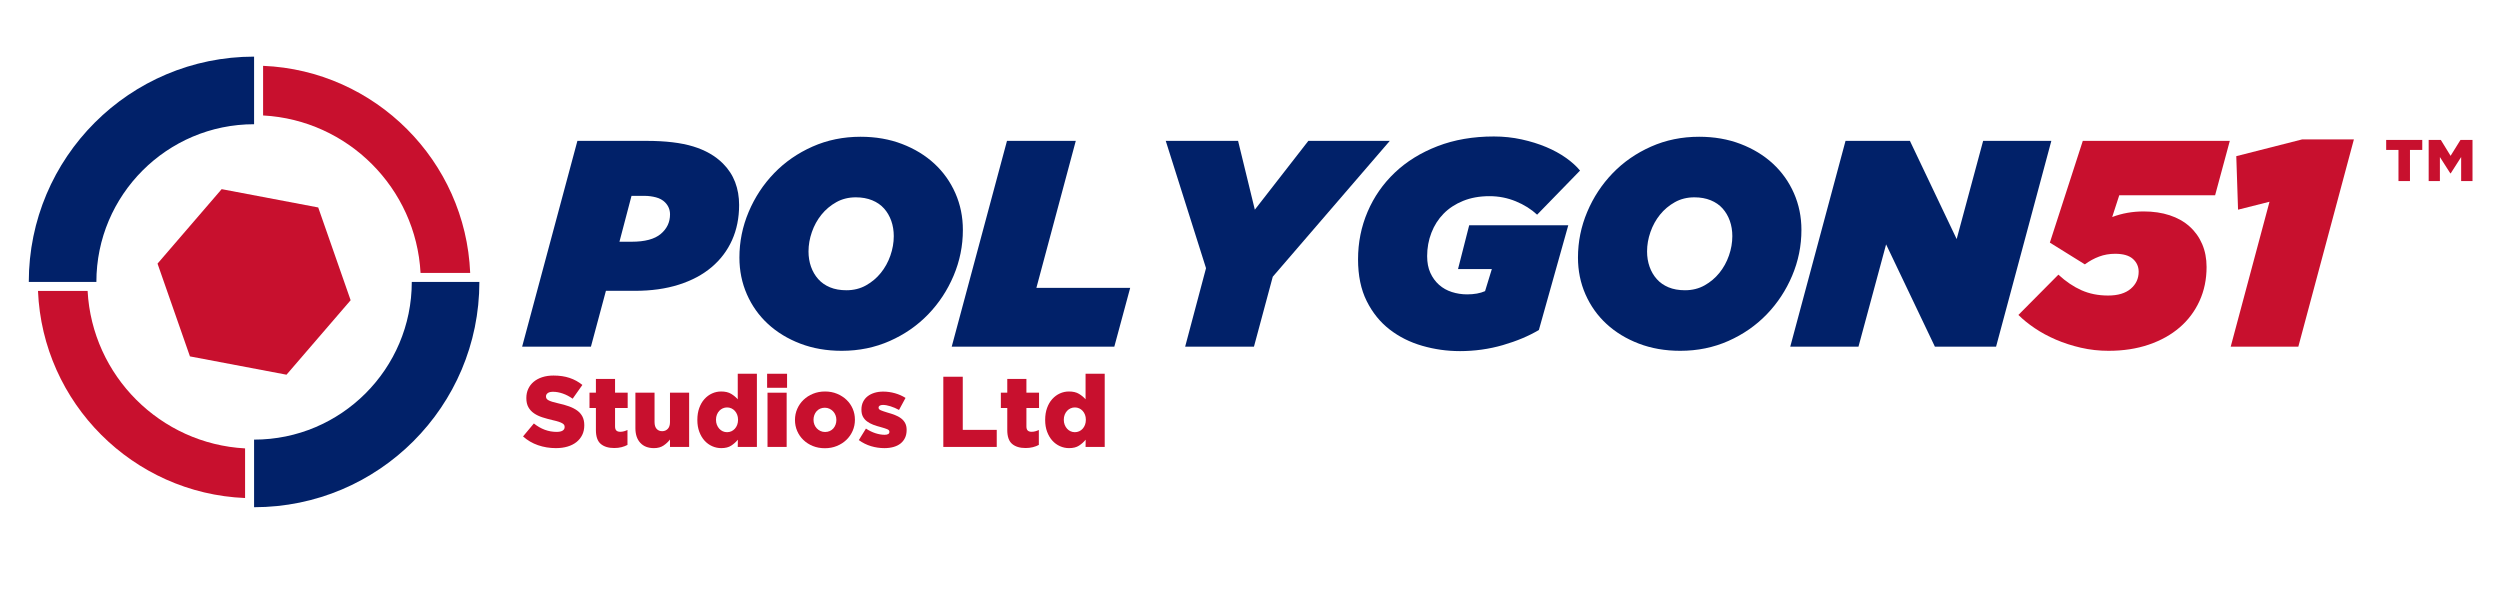
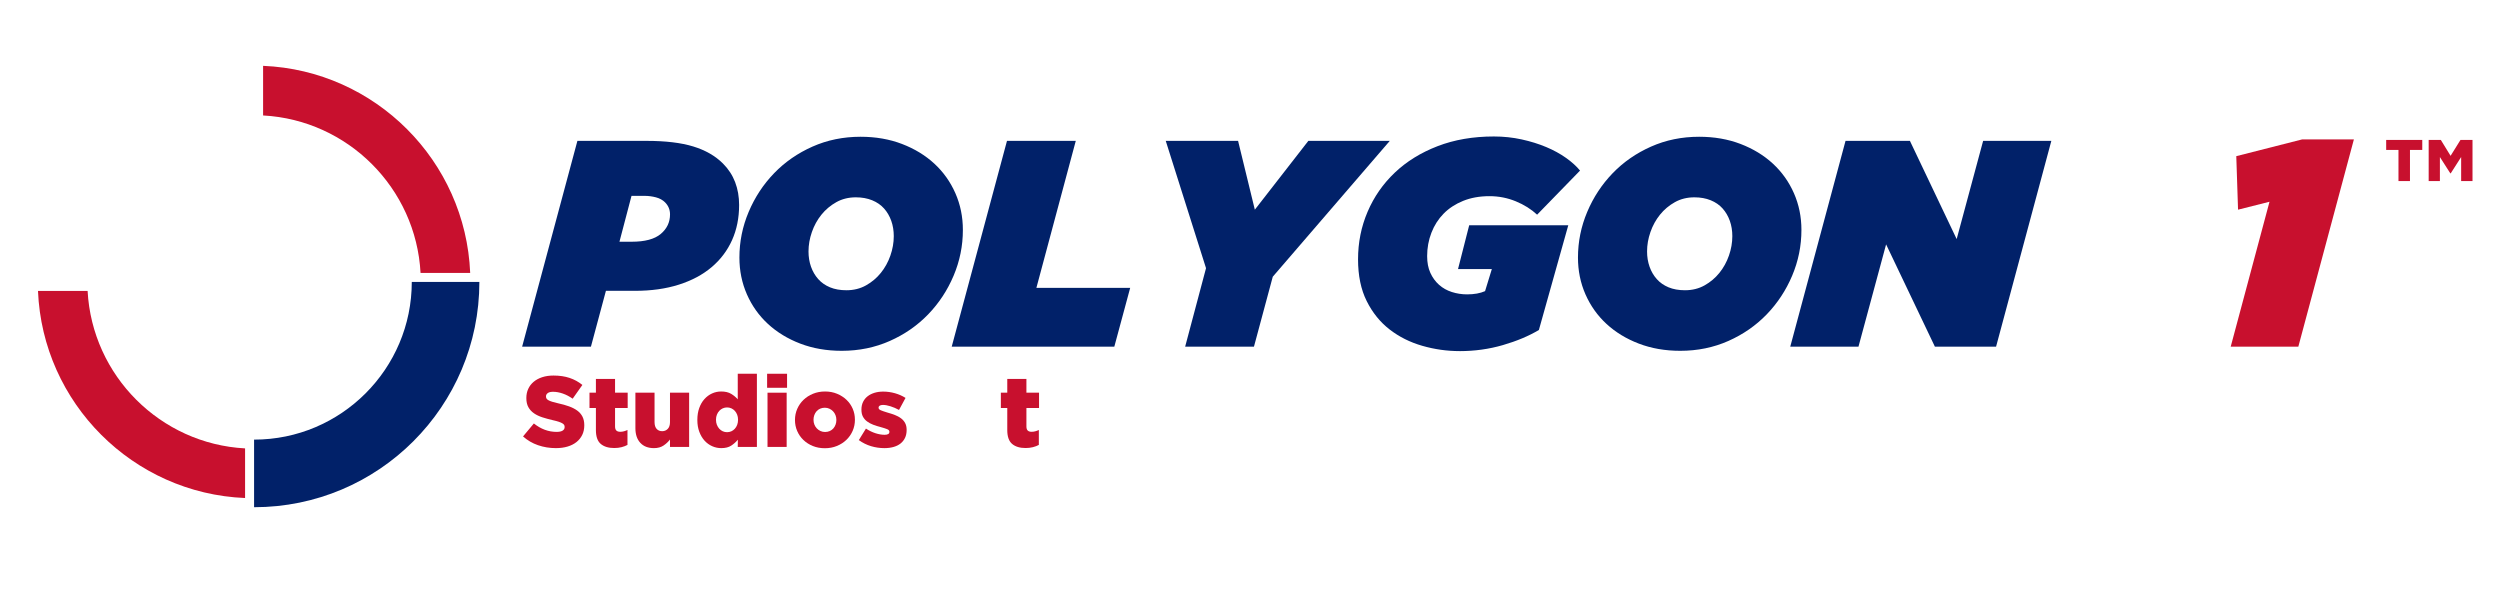
<svg xmlns="http://www.w3.org/2000/svg" version="1.1" viewBox="0 0 650 160">
  <defs>
    <style>
      .cls-1 {
        fill: none;
      }

      .cls-2 {
        fill-rule: evenodd;
      }

      .cls-2, .cls-3 {
        fill: #c8102e;
      }

      .cls-4 {
        fill: #012169;
      }
    </style>
  </defs>
  <g>
    <g id="p51-logo">
      <g id="main_logo">
        <path class="cls-3" d="M623.603,38.99h-3.197v-2.606h9.383v2.606h-3.197v8.096h-2.988v-8.096ZM631.456,36.384h3.162l2.536,4.135,2.571-4.135h3.128v10.702h-2.954v-6.254l-2.71,4.239h-.104l-2.711-4.239v6.254h-2.918v-10.702Z" />
        <path class="cls-4" d="M124.638,73.301h-17.573c0,22.609-18.393,41.002-41.004,41.002v17.573c32.352,0,58.577-26.224,58.577-58.576Z" />
-         <path class="cls-4" d="M66.061,32.298V14.724c-32.35,0-58.576,26.226-58.576,58.577h17.573c0-22.61,18.394-41.002,41.002-41.002Z" />
        <path class="cls-3" d="M122.248,70.958h-12.906c-1.179-22.039-18.899-39.759-40.939-40.938v-12.903c29.147,1.201,52.641,24.696,53.844,53.841h0Z" />
        <path class="cls-3" d="M63.72,129.486c-29.148-1.201-52.641-24.694-53.843-53.842h12.901c1.182,22.041,18.903,39.759,40.942,40.938v12.904h0Z" />
-         <polygon class="cls-2" points="74.491 97.422 49.386 92.662 40.956 68.541 57.631 49.179 82.736 53.939 91.166 78.061 74.491 97.422" />
        <g>
          <rect class="cls-1" x="138.506" y="25.162" width="497.268" height="121.044" />
          <path class="cls-4" d="M150.126,36.628h17.965c4.942,0,8.994.485,12.155,1.453,3.16.969,5.733,2.446,7.721,4.434,1.426,1.427,2.484,3.046,3.172,4.854.688,1.81,1.032,3.784,1.032,5.925,0,3.364-.612,6.41-1.835,9.135-1.223,2.727-2.995,5.072-5.313,7.033-2.319,1.962-5.16,3.478-8.523,4.548-3.364,1.07-7.161,1.605-11.391,1.605h-7.568l-3.899,14.525h-17.888l14.372-53.513ZM164.269,62.849c3.414,0,5.924-.675,7.53-2.026,1.605-1.35,2.408-3.044,2.408-5.083,0-1.223-.434-2.267-1.3-3.134-.611-.612-1.402-1.044-2.37-1.3-.969-.254-1.963-.382-2.981-.382h-3.364l-3.134,11.926h3.211Z" />
          <path class="cls-4" d="M218.851,91.211c-3.925,0-7.518-.625-10.779-1.873-3.262-1.248-6.065-2.955-8.409-5.122-2.345-2.165-4.167-4.727-5.466-7.683-1.3-2.955-1.95-6.141-1.95-9.556,0-4.128.803-8.09,2.408-11.888,1.605-3.796,3.809-7.147,6.613-10.053,2.802-2.905,6.127-5.21,9.976-6.918,3.848-1.707,8.014-2.561,12.499-2.561,3.924,0,7.517.625,10.779,1.873,3.261,1.25,6.064,2.957,8.409,5.122,2.344,2.167,4.167,4.728,5.466,7.683,1.3,2.957,1.95,6.142,1.95,9.556,0,4.128-.803,8.091-2.408,11.887-1.605,3.797-3.811,7.148-6.613,10.053-2.803,2.905-6.128,5.212-9.976,6.919-3.849,1.706-8.015,2.561-12.499,2.561ZM220.074,75.463c1.885,0,3.58-.42,5.083-1.261,1.503-.841,2.791-1.923,3.861-3.249,1.07-1.325,1.898-2.829,2.484-4.51.585-1.682.879-3.364.879-5.045,0-1.426-.218-2.752-.65-3.976-.434-1.223-1.059-2.293-1.873-3.21-.816-.917-1.848-1.631-3.096-2.141-1.25-.509-2.664-.765-4.243-.765-1.886,0-3.581.42-5.083,1.262-1.504.841-2.791,1.924-3.861,3.249-1.07,1.326-1.899,2.829-2.484,4.511-.586,1.682-.879,3.363-.879,5.045,0,1.427.216,2.752.649,3.975.433,1.223,1.057,2.293,1.873,3.211.814.917,1.835,1.631,3.058,2.14,1.223.51,2.649.765,4.281.765Z" />
          <path class="cls-4" d="M261.814,36.628h17.889l-10.244,38.224h24.387l-4.128,15.289h-42.275l14.372-53.513Z" />
          <path class="cls-4" d="M313.567,69.729l-10.473-33.102h18.806l4.357,17.889,13.913-17.889h21.176l-30.426,35.318-4.893,18.194h-17.889l5.428-20.411Z" />
          <path class="cls-4" d="M379.541,91.287c-3.313,0-6.562-.458-9.747-1.376-3.186-.917-6.015-2.331-8.485-4.243-2.473-1.91-4.46-4.369-5.963-7.376-1.504-3.006-2.255-6.625-2.255-10.855,0-4.382.827-8.511,2.484-12.384,1.655-3.873,4.013-7.263,7.071-10.167,3.058-2.905,6.766-5.198,11.123-6.88,4.357-1.682,9.236-2.522,14.639-2.522,2.497,0,4.905.255,7.225.764,2.318.51,4.446,1.173,6.384,1.988,1.936.816,3.656,1.758,5.16,2.829,1.502,1.07,2.713,2.167,3.631,3.287l-11.161,11.467c-1.529-1.426-3.377-2.586-5.543-3.478-2.166-.891-4.446-1.338-6.842-1.338-2.549,0-4.829.409-6.842,1.223-2.014.816-3.708,1.924-5.084,3.326-1.376,1.402-2.434,3.058-3.172,4.969-.739,1.911-1.108,3.937-1.108,6.078,0,1.682.279,3.134.841,4.357.56,1.223,1.312,2.255,2.255,3.096.942.841,2.051,1.465,3.325,1.873,1.273.409,2.6.612,3.976.612,1.835,0,3.389-.28,4.663-.841l1.759-5.733h-8.792l2.905-11.391h25.763l-7.645,27.229c-2.651,1.576-5.772,2.886-9.365,3.927-3.593,1.042-7.327,1.563-11.199,1.563Z" />
          <path class="cls-4" d="M436.875,91.211c-3.926,0-7.519-.625-10.779-1.873-3.263-1.248-6.065-2.955-8.409-5.122-2.345-2.165-4.166-4.727-5.466-7.683-1.3-2.955-1.949-6.141-1.949-9.556,0-4.128.803-8.09,2.408-11.888,1.604-3.796,3.809-7.147,6.612-10.053,2.802-2.905,6.128-5.21,9.977-6.918,3.847-1.707,8.014-2.561,12.499-2.561,3.924,0,7.517.625,10.778,1.873,3.261,1.25,6.064,2.957,8.409,5.122,2.344,2.167,4.166,4.728,5.466,7.683,1.3,2.957,1.949,6.142,1.949,9.556,0,4.128-.803,8.091-2.407,11.887-1.605,3.797-3.811,7.148-6.613,10.053-2.803,2.905-6.129,5.212-9.976,6.919-3.849,1.706-8.016,2.561-12.499,2.561ZM438.098,75.463c1.885,0,3.58-.42,5.084-1.261,1.502-.841,2.79-1.923,3.86-3.249,1.07-1.325,1.898-2.829,2.484-4.51.585-1.682.879-3.364.879-5.045,0-1.426-.217-2.752-.649-3.976-.434-1.223-1.059-2.293-1.873-3.21-.815-.917-1.848-1.631-3.096-2.141-1.25-.509-2.664-.765-4.243-.765-1.886,0-3.581.42-5.084,1.262-1.504.841-2.79,1.924-3.86,3.249-1.07,1.326-1.899,2.829-2.484,4.511-.587,1.682-.879,3.363-.879,5.045,0,1.427.216,2.752.649,3.975.433,1.223,1.058,2.293,1.873,3.211.814.917,1.835,1.631,3.058,2.14,1.224.51,2.649.765,4.281.765Z" />
          <path class="cls-4" d="M479.837,36.628h16.742l12.154,25.533,6.881-25.533h17.735l-14.372,53.513h-15.9l-12.69-26.604-7.187,26.604h-17.735l14.372-53.513Z" />
-           <path class="cls-3" d="M548.255,91.211c-2.497,0-4.905-.268-7.224-.803-2.319-.535-4.485-1.235-6.498-2.103-2.014-.866-3.849-1.859-5.504-2.981-1.656-1.12-3.07-2.267-4.243-3.439l10.396-10.474c1.937,1.785,3.938,3.134,6.001,4.052,2.064.917,4.37,1.376,6.919,1.376s4.511-.585,5.887-1.758c1.376-1.172,2.063-2.649,2.063-4.434,0-1.325-.497-2.434-1.49-3.326-.994-.891-2.536-1.338-4.625-1.338-1.479,0-2.867.243-4.167.727-1.299.485-2.535,1.16-3.707,2.026l-9.098-5.657,8.562-26.451h38.223l-3.822,14.143h-24.921l-1.835,5.657c2.548-.968,5.274-1.453,8.18-1.453,2.496,0,4.752.332,6.766.994,2.013.663,3.732,1.631,5.16,2.905,1.426,1.274,2.522,2.803,3.287,4.587.765,1.784,1.146,3.772,1.146,5.963,0,3.21-.611,6.154-1.835,8.83-1.223,2.675-2.942,4.969-5.16,6.879-2.217,1.912-4.893,3.402-8.026,4.473-3.135,1.07-6.612,1.605-10.436,1.605Z" />
          <path class="cls-3" d="M590.072,52.453l-8.18,2.064-.459-13.913,17.124-4.358h13.454l-14.448,53.895h-17.582l10.091-37.688Z" />
        </g>
        <g>
          <path class="cls-3" d="M144.538,116.513c-1.633,0-3.184-.254-4.652-.76-1.469-.507-2.767-1.268-3.896-2.282l2.815-3.369c1.824,1.46,3.796,2.189,5.916,2.189.677,0,1.194-.108,1.55-.325s.534-.524.534-.924v-.052c0-.19-.043-.359-.13-.507-.087-.147-.248-.291-.482-.43s-.547-.272-.938-.403c-.391-.13-.899-.265-1.525-.403-.973-.226-1.876-.473-2.71-.741-.833-.269-1.56-.615-2.176-1.041-.617-.425-1.104-.953-1.459-1.587-.356-.633-.534-1.418-.534-2.354v-.052c0-.85.16-1.63.482-2.341.321-.711.791-1.327,1.407-1.848s1.359-.923,2.229-1.209c.869-.286,1.85-.43,2.945-.43,1.563,0,2.958.206,4.183.616,1.225.411,2.333,1.019,3.323,1.822l-2.528,3.582c-.834-.591-1.69-1.038-2.567-1.343-.877-.304-1.725-.456-2.541-.456-.608,0-1.064.113-1.368.339-.304.226-.456.503-.456.832v.052c0,.209.047.391.143.547s.261.299.496.43c.234.13.556.26.964.39s.925.265,1.551.403c1.042.226,1.985.489,2.828.793s1.559.673,2.15,1.106,1.042.958,1.355,1.573c.312.616.469,1.349.469,2.198v.052c0,.938-.179,1.77-.535,2.498s-.856,1.349-1.499,1.86-1.416.901-2.319,1.17c-.903.27-1.911.403-3.023.403Z" />
          <path class="cls-3" d="M159.704,116.487c-1.502,0-2.672-.356-3.51-1.069-.838-.712-1.258-1.91-1.258-3.596v-5.733h-1.668v-3.988h1.668v-3.57h4.978v3.57h3.284v3.988h-3.284v4.769c0,.504.113.864.339,1.082.226.217.564.325,1.016.325.33,0,.651-.043.964-.13.312-.087.617-.199.912-.339v3.883c-.452.244-.964.439-1.538.587s-1.208.222-1.904.222Z" />
          <path class="cls-3" d="M170.026,116.513c-1.52,0-2.704-.46-3.551-1.381s-1.271-2.189-1.271-3.805v-9.227h4.978v7.637c0,.781.18,1.372.541,1.771.36.4.84.6,1.44.6.583,0,1.067-.199,1.454-.6.386-.399.579-.99.579-1.771v-7.637h4.978v14.1h-4.978v-1.929c-.446.591-1.003,1.112-1.673,1.563-.669.452-1.501.678-2.497.678Z" />
          <path class="cls-3" d="M187.539,116.513c-.834,0-1.629-.169-2.385-.508s-1.416-.821-1.98-1.446c-.565-.626-1.017-1.39-1.355-2.294-.338-.903-.508-1.919-.508-3.049v-.052c0-1.147.165-2.177.494-3.089s.78-1.685,1.352-2.319c.572-.634,1.23-1.12,1.976-1.459s1.534-.509,2.366-.509c1.057,0,1.923.205,2.6.612.676.409,1.248.883,1.716,1.421v-6.646h4.978v19.024h-4.978l.026-1.876c-.486.591-1.06,1.104-1.72,1.537-.661.435-1.521.651-2.58.651ZM189.037,112.369c.397,0,.769-.078,1.115-.234s.649-.378.908-.665c.259-.286.462-.625.609-1.016.147-.392.221-.821.221-1.29v-.053c0-.469-.074-.895-.221-1.276-.147-.383-.35-.717-.609-1.004-.259-.286-.562-.508-.908-.664-.346-.157-.718-.235-1.115-.235s-.77.078-1.116.235c-.346.156-.649.373-.908.651s-.467.612-.623,1.003c-.156.392-.233.821-.233,1.29v.053c0,.469.078.898.233,1.29.155.391.363.729.623,1.016.259.287.562.509.908.665s.718.234,1.116.234Z" />
          <path class="cls-3" d="M199.449,97.176h5.186v3.648h-5.186v-3.648ZM199.553,102.101h4.978v14.1h-4.978v-14.1Z" />
          <path class="cls-3" d="M214.459,116.539c-1.129,0-2.167-.191-3.114-.573-.947-.382-1.768-.908-2.463-1.577-.695-.668-1.234-1.446-1.616-2.332-.382-.887-.573-1.833-.573-2.841v-.052c0-1.008.195-1.959.586-2.854.391-.895.934-1.676,1.629-2.345.694-.669,1.52-1.199,2.476-1.59.956-.392,1.998-.587,3.127-.587s2.167.195,3.114.587c.947.391,1.768.916,2.463,1.576.695.661,1.233,1.434,1.616,2.319.382.887.573,1.834.573,2.841v.053c0,1.008-.195,1.959-.586,2.854-.391.895-.934,1.677-1.629,2.346s-1.521,1.198-2.476,1.589c-.956.392-1.998.587-3.127.587ZM214.512,112.317c.452,0,.86-.082,1.225-.246.365-.163.673-.388.925-.672s.447-.616.586-.995.208-.775.208-1.188v-.052c0-.432-.074-.836-.222-1.215s-.356-.711-.625-.995-.586-.513-.951-.686c-.365-.172-.765-.259-1.199-.259-.452,0-.86.082-1.225.246-.365.164-.674.388-.925.672-.252.284-.448.616-.586.995-.139.38-.208.775-.208,1.189v.052c0,.431.074.836.222,1.215.147.379.355.71.625.995.269.284.586.513.951.685.365.173.764.259,1.199.259Z" />
          <path class="cls-3" d="M229.965,116.513c-1.199,0-2.363-.169-3.492-.508s-2.189-.864-3.179-1.577l1.85-2.997c.816.539,1.646.943,2.489,1.212.843.27,1.629.404,2.359.404.834,0,1.251-.252,1.251-.756v-.052c0-.278-.191-.495-.574-.652-.382-.156-.947-.338-1.694-.547-.695-.174-1.347-.378-1.955-.612-.608-.234-1.138-.521-1.59-.86s-.808-.751-1.068-1.237-.391-1.086-.391-1.799v-.052c0-.747.144-1.411.43-1.994.287-.582.682-1.068,1.186-1.459.503-.391,1.099-.69,1.785-.899.686-.208,1.438-.312,2.254-.312,1.042,0,2.067.144,3.075.43,1.007.287,1.919.69,2.736,1.212l-1.694,3.128c-.73-.399-1.469-.717-2.215-.951-.748-.235-1.399-.353-1.955-.353-.382,0-.669.065-.86.195-.191.131-.287.292-.287.482v.052c0,.278.196.5.586.665.391.165.96.36,1.707.586.695.191,1.346.404,1.955.639.608.234,1.138.521,1.59.86.452.339.808.752,1.068,1.238.261.486.391,1.068.391,1.746v.052c0,.782-.139,1.464-.417,2.046-.278.582-.669,1.073-1.173,1.473s-1.112.699-1.824.898c-.712.2-1.495.3-2.346.3Z" />
-           <path class="cls-3" d="M245.263,97.957h5.056v13.812h8.834v4.431h-13.891v-18.243Z" />
          <path class="cls-3" d="M266.658,116.487c-1.502,0-2.672-.356-3.51-1.069-.838-.712-1.258-1.91-1.258-3.596v-5.733h-1.668v-3.988h1.668v-3.57h4.978v3.57h3.284v3.988h-3.284v4.769c0,.504.113.864.339,1.082.226.217.564.325,1.016.325.33,0,.651-.043.964-.13.312-.087.617-.199.912-.339v3.883c-.452.244-.964.439-1.538.587s-1.208.222-1.904.222Z" />
-           <path class="cls-3" d="M277.97,116.513c-.834,0-1.629-.169-2.385-.508s-1.416-.821-1.98-1.446c-.565-.626-1.017-1.39-1.355-2.294-.338-.903-.508-1.919-.508-3.049v-.052c0-1.147.165-2.177.494-3.089s.78-1.685,1.352-2.319c.572-.634,1.23-1.12,1.976-1.459s1.534-.509,2.366-.509c1.057,0,1.923.205,2.6.612.676.409,1.248.883,1.716,1.421v-6.646h4.978v19.024h-4.978l.026-1.876c-.486.591-1.06,1.104-1.72,1.537-.661.435-1.521.651-2.58.651ZM279.469,112.369c.397,0,.769-.078,1.115-.234s.649-.378.908-.665c.259-.286.462-.625.609-1.016.147-.392.221-.821.221-1.29v-.053c0-.469-.074-.895-.221-1.276-.147-.383-.35-.717-.609-1.004-.259-.286-.562-.508-.908-.664-.346-.157-.718-.235-1.115-.235s-.77.078-1.116.235c-.346.156-.649.373-.908.651s-.467.612-.623,1.003c-.156.392-.233.821-.233,1.29v.053c0,.469.078.898.233,1.29.155.391.363.729.623,1.016.259.287.562.509.908.665s.718.234,1.116.234Z" />
        </g>
      </g>
    </g>
  </g>
</svg>